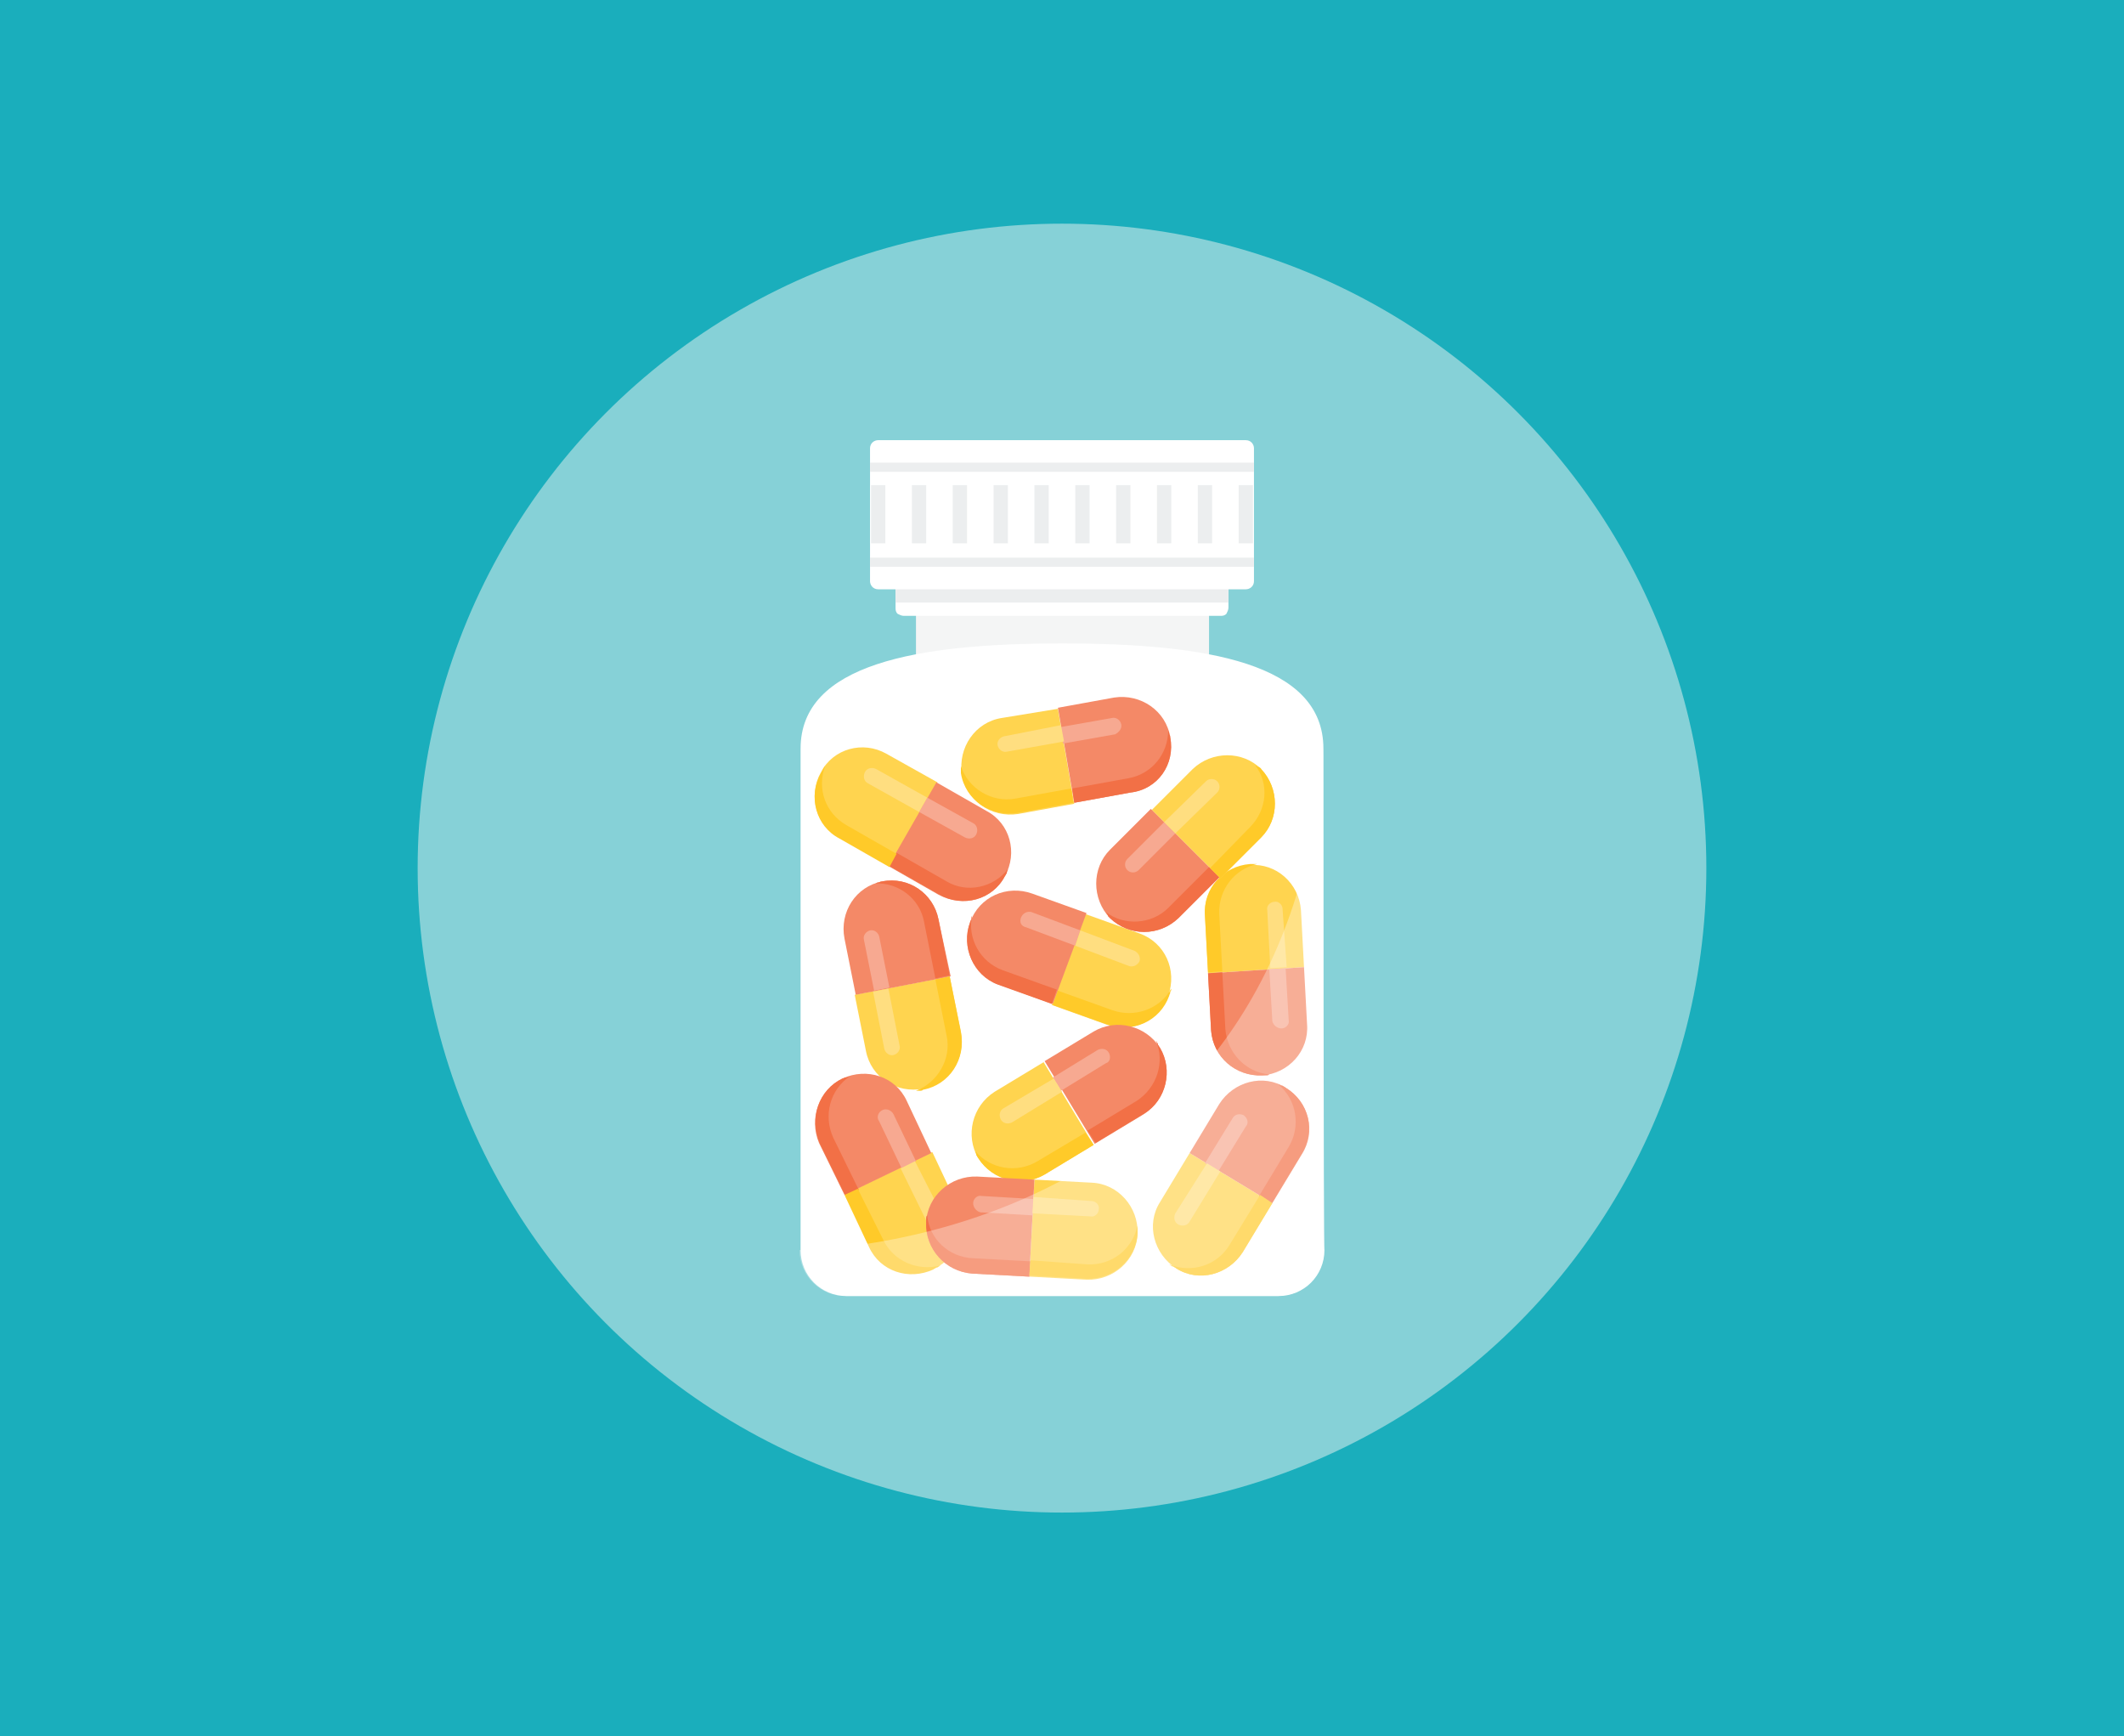
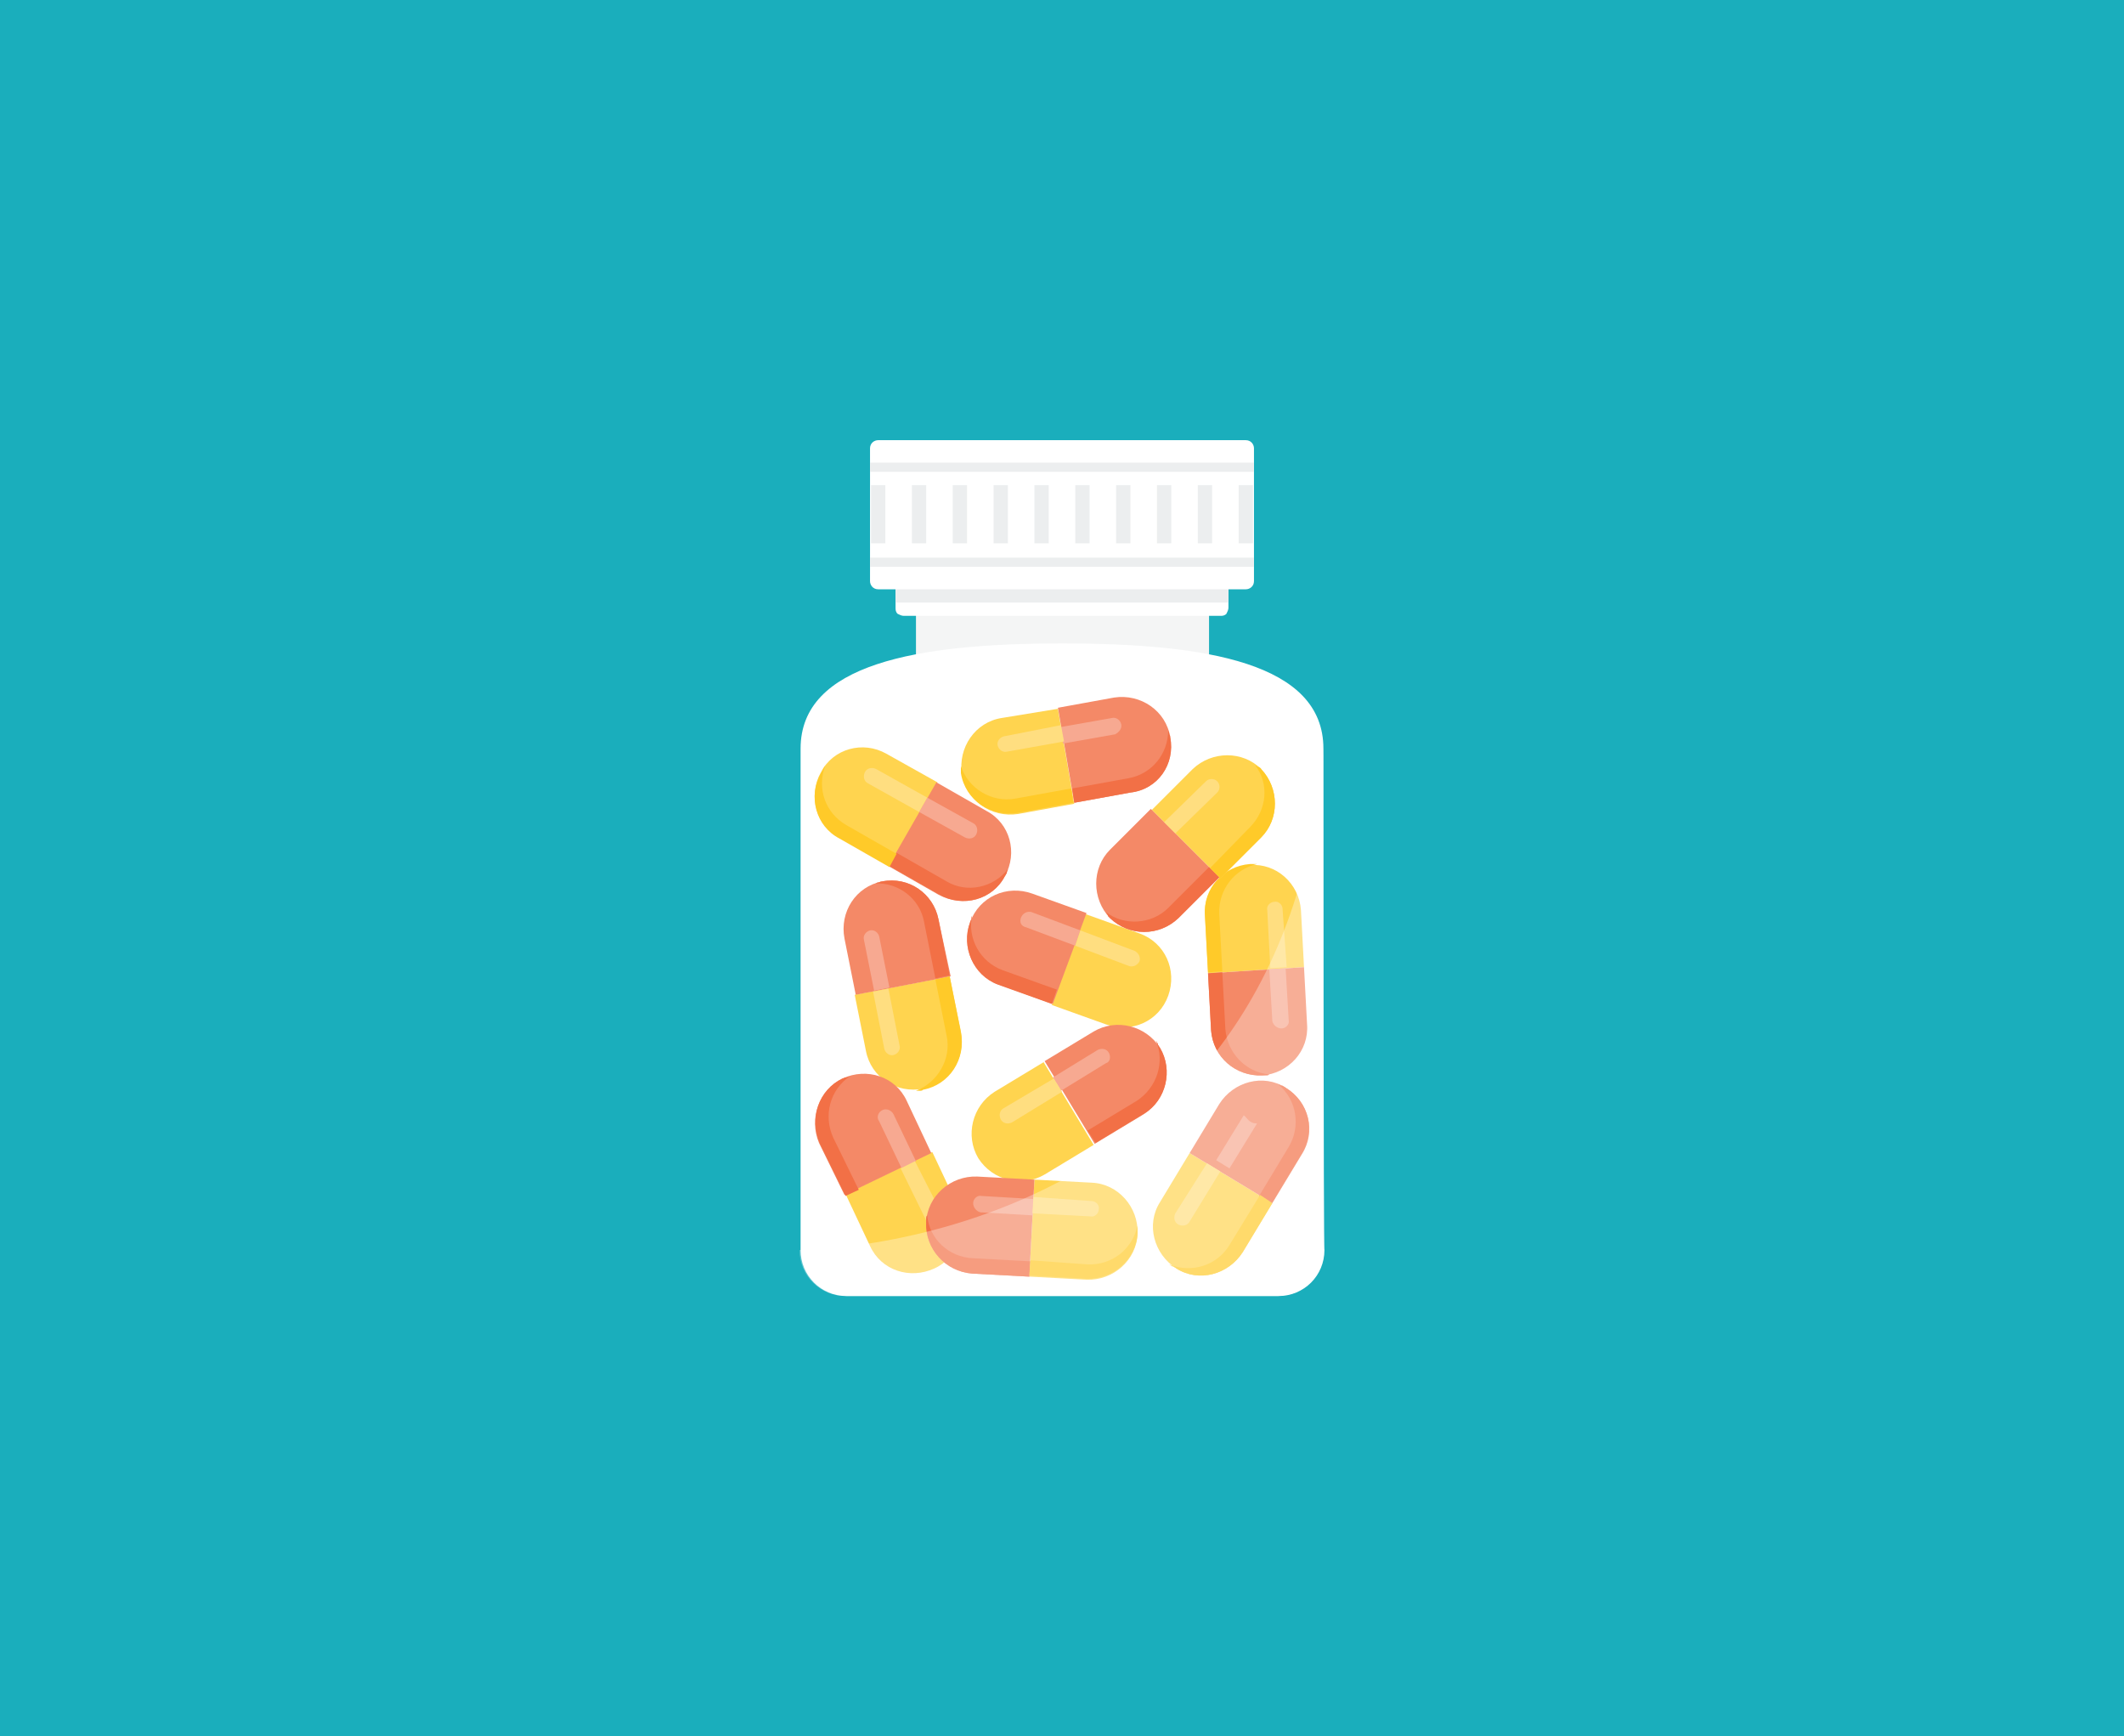
<svg xmlns="http://www.w3.org/2000/svg" version="1.1" id="Layer_1" x="0px" y="0px" viewBox="0 0 208 170" style="enable-background:new 0 0 208 170;" xml:space="preserve">
  <style type="text/css">
	.st0{fill:#1AAEBC;}
	.st1{fill-rule:evenodd;clip-rule:evenodd;fill:#FFFFFF;}
	.st2{fill:#44C7F4;}
	.st3{fill:#00A1F1;}
	.st4{fill:#333333;}
	.st5{fill:#F65314;}
	.st6{fill:#231F20;}
	.st7{fill:#FFFFFF;}
	.st8{fill:#86D1D7;}
	.st9{fill:#F4F5F5;}
	.st10{fill:#ECEEEF;}
	.st11{fill:#FFD44F;}
	.st12{fill:#F48967;}
	.st13{fill:#F27046;}
	.st14{fill:#FFCA29;}
	.st15{fill:#F7A991;}
	.st16{fill:#FFDE80;}
	.st17{opacity:0.31;fill:#FFFFFF;}
</style>
  <rect class="st0" width="208" height="170" />
  <g>
-     <circle class="st8" cx="104" cy="85" r="63.1" />
    <g id="bottle">
      <rect x="89.7" y="57.9" class="st9" width="28.7" height="7.7" />
      <path class="st7" d="M120.3,59.5c0,0.2-0.1,0.4-0.2,0.6c-0.2,0.2-0.4,0.2-0.6,0.2h-31c-0.2,0-0.4-0.1-0.6-0.2    c-0.2-0.2-0.2-0.4-0.2-0.6v-3.2h32.6V59.5z" />
      <rect x="87.7" y="57.4" class="st10" width="32.6" height="1.6" />
      <path class="st7" d="M129.6,73.3c0-8.4-11.5-10.3-25.6-10.3c-14.2,0-25.6,2-25.6,10.3c0,0.2,0,49.1,0,49.1c0,2.5,2,4.5,4.5,4.5    h42.3c2.5,0,4.5-2,4.5-4.5C129.6,122.5,129.6,73.5,129.6,73.3z" />
    </g>
    <g>
      <g>
        <g>
          <path class="st11" d="M113.6,117.7c-1.4,2.2-0.6,5.1,1.6,6.5c2.2,1.4,5.1,0.6,6.5-1.6l2.9-4.8l-8.1-4.9L113.6,117.7z" />
          <path class="st12" d="M125.9,106.5c-2.2-1.4-5.1-0.6-6.5,1.6l-2.9,4.8l8.1,4.9l2.9-4.8C128.9,110.8,128.2,107.9,125.9,106.5z" />
          <path class="st13" d="M125.9,106.5c-0.1-0.1-0.2-0.1-0.3-0.2c0,0,0,0-0.1,0c-0.1,0-0.2-0.1-0.3-0.1c1.8,1.5,2.2,4.1,1,6.1      l-2.9,4.8l1.2,0.8l2.9-4.8C128.9,110.8,128.2,107.9,125.9,106.5z" />
          <path class="st14" d="M120.4,121.9c-1.2,2-3.7,2.8-5.9,1.9c0.1,0.1,0.2,0.1,0.3,0.2c0,0,0,0,0.1,0c0.1,0.1,0.2,0.1,0.3,0.2      c2.2,1.4,5.1,0.6,6.5-1.6l2.9-4.8l-1.2-0.8L120.4,121.9z" />
          <g>
            <g>
              <g>
-                 <path class="st15" d="M121.8,109.2c-0.4-0.2-0.9-0.1-1.1,0.3l-2.7,4.4l1.3,0.8l2.7-4.4C122.3,110,122.2,109.5,121.8,109.2z" />
+                 <path class="st15" d="M121.8,109.2l-2.7,4.4l1.3,0.8l2.7-4.4C122.3,110,122.2,109.5,121.8,109.2z" />
              </g>
              <g>
                <path class="st16" d="M115.1,118.8c-0.2,0.4-0.1,0.9,0.3,1.1c0.4,0.2,0.9,0.1,1.1-0.3l3-4.9l-1.3-0.8L115.1,118.8z" />
              </g>
            </g>
          </g>
        </g>
      </g>
      <g>
        <g>
          <path class="st11" d="M98.1,70.3c-2.6,0.4-4.3,2.9-3.9,5.5c0.4,2.6,2.9,4.3,5.5,3.9l5.5-1l-1.6-9.3L98.1,70.3z" />
          <path class="st12" d="M114.6,72.2c-0.4-2.6-2.9-4.3-5.5-3.9l-5.5,1l1.6,9.3l5.5-1C113.4,77.3,115.1,74.8,114.6,72.2z" />
          <path class="st13" d="M114.6,72.2c0-0.1,0-0.2-0.1-0.3c0,0,0,0,0-0.1c0-0.1-0.1-0.2-0.1-0.3c0,2.3-1.6,4.3-3.9,4.7l-5.5,1      l0.2,1.4l5.5-1C113.4,77.3,115.1,74.8,114.6,72.2z" />
          <path class="st14" d="M99.4,78.2c-2.3,0.4-4.6-1-5.3-3.2c0,0.1,0,0.2,0,0.3c0,0,0,0.1,0,0.1c0,0.1,0,0.2,0,0.3      c0.4,2.6,2.9,4.3,5.5,3.9l5.5-1l-0.2-1.4L99.4,78.2z" />
          <g>
            <g>
              <g>
                <path class="st15" d="M109.8,70.9c-0.1-0.4-0.5-0.7-0.9-0.6l-5.1,0.9l0.3,1.6l5.1-0.9C109.6,71.7,109.9,71.3,109.8,70.9z" />
              </g>
              <g>
                <path class="st16" d="M98.3,72.1c-0.4,0.1-0.7,0.5-0.6,0.9c0.1,0.4,0.5,0.7,0.9,0.6l5.6-1l-0.3-1.6L98.3,72.1z" />
              </g>
            </g>
          </g>
        </g>
      </g>
      <g>
        <g>
          <path class="st11" d="M127.4,89.1c-0.2-2.6-2.4-4.6-5-4.4c-2.6,0.2-4.6,2.4-4.4,5l0.3,5.6l9.4-0.6L127.4,89.1z" />
          <path class="st12" d="M123.6,105.3c2.6-0.2,4.6-2.4,4.4-5l-0.3-5.6l-9.4,0.6l0.3,5.6C118.8,103.5,121,105.4,123.6,105.3z" />
          <path class="st13" d="M123.6,105.3c0.1,0,0.2,0,0.3,0c0,0,0.1,0,0.1,0c0.1,0,0.2,0,0.3-0.1c-2.3-0.2-4.1-2.1-4.3-4.4l-0.3-5.6      l-1.4,0.1l0.3,5.6C118.8,103.5,121,105.4,123.6,105.3z" />
          <path class="st14" d="M119.4,89.5c-0.1-2.4,1.5-4.4,3.7-4.9c-0.1,0-0.2,0-0.3,0c0,0-0.1,0-0.1,0c-0.1,0-0.2,0-0.3,0      c-2.6,0.2-4.6,2.4-4.4,5l0.3,5.6l1.4-0.1L119.4,89.5z" />
          <g>
            <g>
              <g>
                <path class="st15" d="M125.5,100.7c0.4,0,0.8-0.4,0.7-0.8l-0.3-5.1l-1.6,0.1l0.3,5.1C124.7,100.4,125.1,100.7,125.5,100.7z" />
              </g>
              <g>
                <path class="st16" d="M125.6,89c0-0.4-0.4-0.8-0.8-0.7c-0.4,0-0.8,0.4-0.7,0.8l0.3,5.7l1.6-0.1L125.6,89z" />
              </g>
            </g>
          </g>
        </g>
      </g>
      <g>
        <g>
          <path class="st11" d="M86.8,73.8c-2.3-1.3-5.2-0.5-6.4,1.8c-1.3,2.3-0.5,5.2,1.8,6.4l4.9,2.8l4.7-8.2L86.8,73.8z" />
          <path class="st12" d="M98.4,85.8c1.3-2.3,0.5-5.2-1.8-6.4l-4.9-2.8l-4.7,8.2l4.9,2.8C94.3,88.9,97.2,88.1,98.4,85.8z" />
          <path class="st13" d="M98.4,85.8c0.1-0.1,0.1-0.2,0.2-0.3c0,0,0,0,0-0.1c0-0.1,0.1-0.2,0.1-0.3c-1.4,1.8-4,2.4-6,1.2l-4.9-2.8      l-0.7,1.3l4.9,2.8C94.3,88.9,97.2,88.1,98.4,85.8z" />
          <path class="st14" d="M82.9,80.8c-2.1-1.2-2.9-3.6-2.1-5.8c-0.1,0.1-0.1,0.2-0.2,0.3c0,0,0,0,0,0.1c-0.1,0.1-0.1,0.2-0.2,0.3      c-1.3,2.3-0.5,5.2,1.8,6.4l4.9,2.8l0.7-1.3L82.9,80.8z" />
          <g>
            <g>
              <g>
                <path class="st15" d="M95.6,81.7c0.2-0.4,0.1-0.9-0.3-1.1l-4.5-2.5L90,79.5l4.5,2.5C94.9,82.2,95.4,82.1,95.6,81.7z" />
              </g>
              <g>
                <path class="st16" d="M85.8,75.3c-0.4-0.2-0.9-0.1-1.1,0.3c-0.2,0.4-0.1,0.9,0.3,1.1l5,2.8l0.8-1.4L85.8,75.3z" />
              </g>
            </g>
          </g>
        </g>
      </g>
      <g>
        <g>
          <path class="st11" d="M111.6,91.4c2.5,0.9,3.7,3.6,2.8,6.1c-0.9,2.5-3.6,3.7-6.1,2.8l-5.3-1.9l3.3-8.9L111.6,91.4z" />
          <path class="st12" d="M95,90.3c0.9-2.5,3.6-3.7,6.1-2.8l5.3,1.9l-3.3,8.9l-5.3-1.9C95.3,95.5,94.1,92.7,95,90.3z" />
          <path class="st13" d="M95,90.3c0-0.1,0.1-0.2,0.1-0.3c0,0,0,0,0-0.1c0-0.1,0.1-0.2,0.1-0.3c-0.5,2.3,0.8,4.6,3,5.4l5.3,1.9      l-0.5,1.4l-5.3-1.9C95.3,95.5,94.1,92.7,95,90.3z" />
-           <path class="st14" d="M108.9,98.9c2.2,0.8,4.7-0.1,5.8-2.1c0,0.1,0,0.2-0.1,0.3c0,0,0,0,0,0.1c0,0.1-0.1,0.2-0.1,0.3      c-0.9,2.5-3.6,3.7-6.1,2.8l-5.3-1.9l0.5-1.4L108.9,98.9z" />
          <g>
            <g>
              <g>
                <path class="st15" d="M100,89.8c0.2-0.4,0.6-0.6,1-0.5l4.8,1.8l-0.5,1.5l-4.8-1.8C100,90.7,99.8,90.3,100,89.8z" />
              </g>
              <g>
                <path class="st16" d="M111.1,93.1c0.4,0.2,0.6,0.6,0.5,1c-0.2,0.4-0.6,0.6-1,0.5l-5.3-2l0.5-1.5L111.1,93.1z" />
              </g>
            </g>
          </g>
        </g>
      </g>
      <g>
        <g>
          <path class="st11" d="M116.8,75.3c1.9-1.8,4.9-1.8,6.7,0c1.8,1.9,1.8,4.9,0,6.7l-4,4l-6.7-6.7L116.8,75.3z" />
          <path class="st12" d="M108.7,89.9c-1.8-1.9-1.8-4.9,0-6.7l4-4l6.7,6.7l-4,4C113.5,91.7,110.6,91.7,108.7,89.9z" />
          <path class="st13" d="M108.7,89.9c-0.1-0.1-0.2-0.2-0.2-0.2c0,0,0,0,0-0.1c-0.1-0.1-0.1-0.2-0.2-0.3c1.8,1.4,4.5,1.2,6.1-0.4      l4-4l1,1l-4,4C113.5,91.7,110.6,91.7,108.7,89.9z" />
          <path class="st14" d="M122.4,81c1.7-1.7,1.9-4.3,0.5-6.1c0.1,0.1,0.2,0.1,0.3,0.2c0,0,0,0,0.1,0c0.1,0.1,0.2,0.1,0.2,0.2      c1.8,1.9,1.8,4.9,0,6.7l-4,4l-1-1L122.4,81z" />
          <g>
            <g>
              <g>
-                 <path class="st15" d="M110.4,85.2c-0.3-0.3-0.3-0.8,0-1.1l3.6-3.6l1.1,1.1l-3.6,3.6C111.2,85.5,110.7,85.5,110.4,85.2z" />
-               </g>
+                 </g>
              <g>
                <path class="st16" d="M118.1,76.5c0.3-0.3,0.8-0.3,1.1,0c0.3,0.3,0.3,0.8,0,1.1l-4.1,4l-1.1-1.1L118.1,76.5z" />
              </g>
            </g>
          </g>
        </g>
      </g>
      <g>
        <g>
          <path class="st11" d="M97.4,106.9c-2.2,1.4-2.9,4.3-1.6,6.5c1.4,2.2,4.3,2.9,6.5,1.6l4.8-2.9l-4.9-8.1L97.4,106.9z" />
          <path class="st12" d="M113.6,102.6c-1.4-2.2-4.3-2.9-6.5-1.6l-4.8,2.9l4.9,8.1l4.8-2.9C114.2,107.7,114.9,104.8,113.6,102.6z" />
          <path class="st13" d="M113.6,102.6c-0.1-0.1-0.1-0.2-0.2-0.3c0,0,0,0,0-0.1c-0.1-0.1-0.1-0.2-0.2-0.3c0.9,2.1,0.1,4.6-1.9,5.9      l-4.8,2.9l0.8,1.2l4.8-2.9C114.2,107.7,114.9,104.8,113.6,102.6z" />
-           <path class="st14" d="M101.6,113.7c-2,1.2-4.6,0.8-6.1-1c0,0.1,0.1,0.2,0.1,0.3c0,0,0,0,0,0.1c0.1,0.1,0.1,0.2,0.2,0.3      c1.4,2.2,4.3,2.9,6.5,1.6l4.8-2.9l-0.8-1.2L101.6,113.7z" />
          <g>
            <g>
              <g>
                <path class="st15" d="M108.6,103.1c-0.2-0.4-0.7-0.5-1.1-0.3l-4.4,2.7l0.8,1.3l4.4-2.7C108.7,104,108.8,103.5,108.6,103.1z" />
              </g>
              <g>
                <path class="st16" d="M98.3,108.5c-0.4,0.2-0.5,0.7-0.3,1.1s0.7,0.5,1.1,0.3l4.9-3l-0.8-1.3L98.3,108.5z" />
              </g>
            </g>
          </g>
        </g>
      </g>
      <g>
        <g>
          <path class="st11" d="M84.8,102.9c0.5,2.6,3,4.2,5.6,3.7c2.6-0.5,4.2-3,3.7-5.6L93,95.6l-9.3,1.8L84.8,102.9z" />
          <path class="st12" d="M86.4,86.3c-2.6,0.5-4.2,3-3.7,5.6l1.1,5.5l9.3-1.8L91.9,90C91.4,87.5,89,85.8,86.4,86.3z" />
          <path class="st13" d="M86.4,86.3c-0.1,0-0.2,0-0.3,0.1c0,0,0,0-0.1,0c-0.1,0-0.2,0.1-0.3,0.1c2.3-0.1,4.4,1.5,4.8,3.8l1.1,5.5      l1.4-0.3L91.9,90C91.4,87.5,89,85.8,86.4,86.3z" />
          <path class="st14" d="M92.7,101.4c0.5,2.3-0.9,4.6-3,5.4c0.1,0,0.2,0,0.3,0c0,0,0.1,0,0.1,0c0.1,0,0.2,0,0.3-0.1      c2.6-0.5,4.2-3,3.7-5.6L93,95.6l-1.4,0.3L92.7,101.4z" />
          <g>
            <g>
              <g>
                <path class="st15" d="M85.2,91.1c-0.4,0.1-0.7,0.5-0.6,0.9l1,5l1.5-0.3l-1-5C86,91.3,85.6,91,85.2,91.1z" />
              </g>
              <g>
                <path class="st16" d="M86.6,102.7c0.1,0.4,0.5,0.7,0.9,0.6c0.4-0.1,0.7-0.5,0.6-0.9l-1.1-5.6l-1.5,0.3L86.6,102.7z" />
              </g>
            </g>
          </g>
        </g>
      </g>
      <g>
        <g>
          <path class="st11" d="M93.7,117.9c1.1,2.4,0.2,5.2-2.2,6.3c-2.4,1.1-5.2,0.2-6.3-2.2l-2.4-5.1l8.5-4.1L93.7,117.9z" />
          <path class="st12" d="M82.5,105.6c2.4-1.1,5.2-0.2,6.3,2.2l2.4,5.1l-8.5,4.1l-2.5-5.1C79.2,109.5,80.2,106.7,82.5,105.6z" />
          <path class="st13" d="M82.5,105.6c0.1,0,0.2-0.1,0.3-0.1c0,0,0,0,0.1,0c0.1,0,0.2-0.1,0.3-0.1c-1.9,1.3-2.6,3.8-1.6,6l2.5,5.1      l-1.3,0.6l-2.5-5.1C79.2,109.5,80.2,106.7,82.5,105.6z" />
-           <path class="st14" d="M86.5,121.4c1,2.1,3.4,3.1,5.6,2.5c-0.1,0.1-0.2,0.1-0.3,0.2c0,0,0,0-0.1,0c-0.1,0.1-0.2,0.1-0.3,0.2      c-2.4,1.1-5.2,0.2-6.3-2.2l-2.4-5.1l1.3-0.6L86.5,121.4z" />
          <g>
            <g>
              <g>
                <path class="st15" d="M86.4,108.7c0.4-0.2,0.9,0,1.1,0.4l2.2,4.6l-1.4,0.7l-2.2-4.6C85.8,109.4,86,108.9,86.4,108.7z" />
              </g>
              <g>
                <path class="st16" d="M92.2,118.8c0.2,0.4,0,0.9-0.4,1.1c-0.4,0.2-0.9,0-1.1-0.4l-2.5-5.1l1.4-0.7L92.2,118.8z" />
              </g>
            </g>
          </g>
        </g>
      </g>
      <g>
        <g>
          <path class="st11" d="M106.9,115.8c2.6,0.1,4.6,2.4,4.5,5c-0.1,2.6-2.4,4.6-5,4.5l-5.6-0.3l0.5-9.5L106.9,115.8z" />
          <path class="st12" d="M90.7,119.7c0.1-2.6,2.4-4.6,5-4.5l5.6,0.3l-0.5,9.5l-5.6-0.3C92.6,124.5,90.6,122.3,90.7,119.7z" />
          <path class="st13" d="M90.7,119.7c0-0.1,0-0.2,0-0.3c0,0,0-0.1,0-0.1c0-0.1,0-0.2,0.1-0.3c0.2,2.3,2.1,4.1,4.5,4.2l5.6,0.3      l-0.1,1.5l-5.6-0.3C92.6,124.5,90.6,122.3,90.7,119.7z" />
          <path class="st14" d="M106.5,123.8c2.4,0.1,4.4-1.5,4.9-3.8c0,0.1,0,0.2,0,0.3c0,0,0,0.1,0,0.1c0,0.1,0,0.2,0,0.3      c-0.1,2.6-2.4,4.6-5,4.5l-5.6-0.3l0.1-1.5L106.5,123.8z" />
          <g>
            <g>
              <g>
                <path class="st15" d="M95.3,117.8c0-0.4,0.4-0.8,0.8-0.7l5.1,0.3l-0.1,1.6l-5.1-0.3C95.6,118.6,95.3,118.2,95.3,117.8z" />
              </g>
              <g>
                <path class="st16" d="M106.9,117.6c0.4,0,0.8,0.4,0.7,0.8c0,0.4-0.4,0.8-0.8,0.7l-5.7-0.3l0.1-1.6L106.9,117.6z" />
              </g>
            </g>
          </g>
        </g>
      </g>
    </g>
    <path id="shadow" class="st17" d="M129.6,73.3c-3.7,49.2-51.3,49.1-51.3,49.1c0,2.5,2,4.5,4.5,4.5h42.3c2.5,0,4.5-2,4.5-4.5   C129.6,122.5,129.6,73.1,129.6,73.3z" />
    <g id="cap">
      <path class="st7" d="M122.8,56.9c0,0.5-0.4,0.8-0.8,0.8H86c-0.5,0-0.8-0.4-0.8-0.8v-13c0-0.5,0.4-0.8,0.8-0.8H122    c0.5,0,0.8,0.4,0.8,0.8V56.9z" />
      <g>
        <g>
          <g>
            <g>
              <rect x="85.3" y="47.5" class="st10" width="1.4" height="5.7" />
            </g>
            <g>
              <rect x="89.3" y="47.5" class="st10" width="1.4" height="5.7" />
            </g>
            <g>
              <rect x="93.3" y="47.5" class="st10" width="1.4" height="5.7" />
            </g>
            <g>
              <rect x="97.3" y="47.5" class="st10" width="1.4" height="5.7" />
            </g>
            <g>
              <rect x="101.3" y="47.5" class="st10" width="1.4" height="5.7" />
            </g>
            <g>
              <rect x="105.3" y="47.5" class="st10" width="1.4" height="5.7" />
            </g>
            <g>
              <rect x="109.3" y="47.5" class="st10" width="1.4" height="5.7" />
            </g>
            <g>
              <rect x="113.3" y="47.5" class="st10" width="1.4" height="5.7" />
            </g>
            <g>
              <rect x="117.3" y="47.5" class="st10" width="1.4" height="5.7" />
            </g>
            <g>
              <rect x="121.3" y="47.5" class="st10" width="1.4" height="5.7" />
            </g>
          </g>
          <g>
            <path class="st10" d="M85.2,45.5v0.7h37.6v-0.7c0-0.1,0-0.2,0-0.2H85.2C85.2,45.4,85.2,45.4,85.2,45.5z" />
          </g>
          <g>
            <path class="st10" d="M85.2,54.8v0.7h37.6v-0.7c0-0.1,0-0.2,0-0.2H85.2C85.2,54.6,85.2,54.7,85.2,54.8z" />
          </g>
        </g>
      </g>
    </g>
  </g>
</svg>